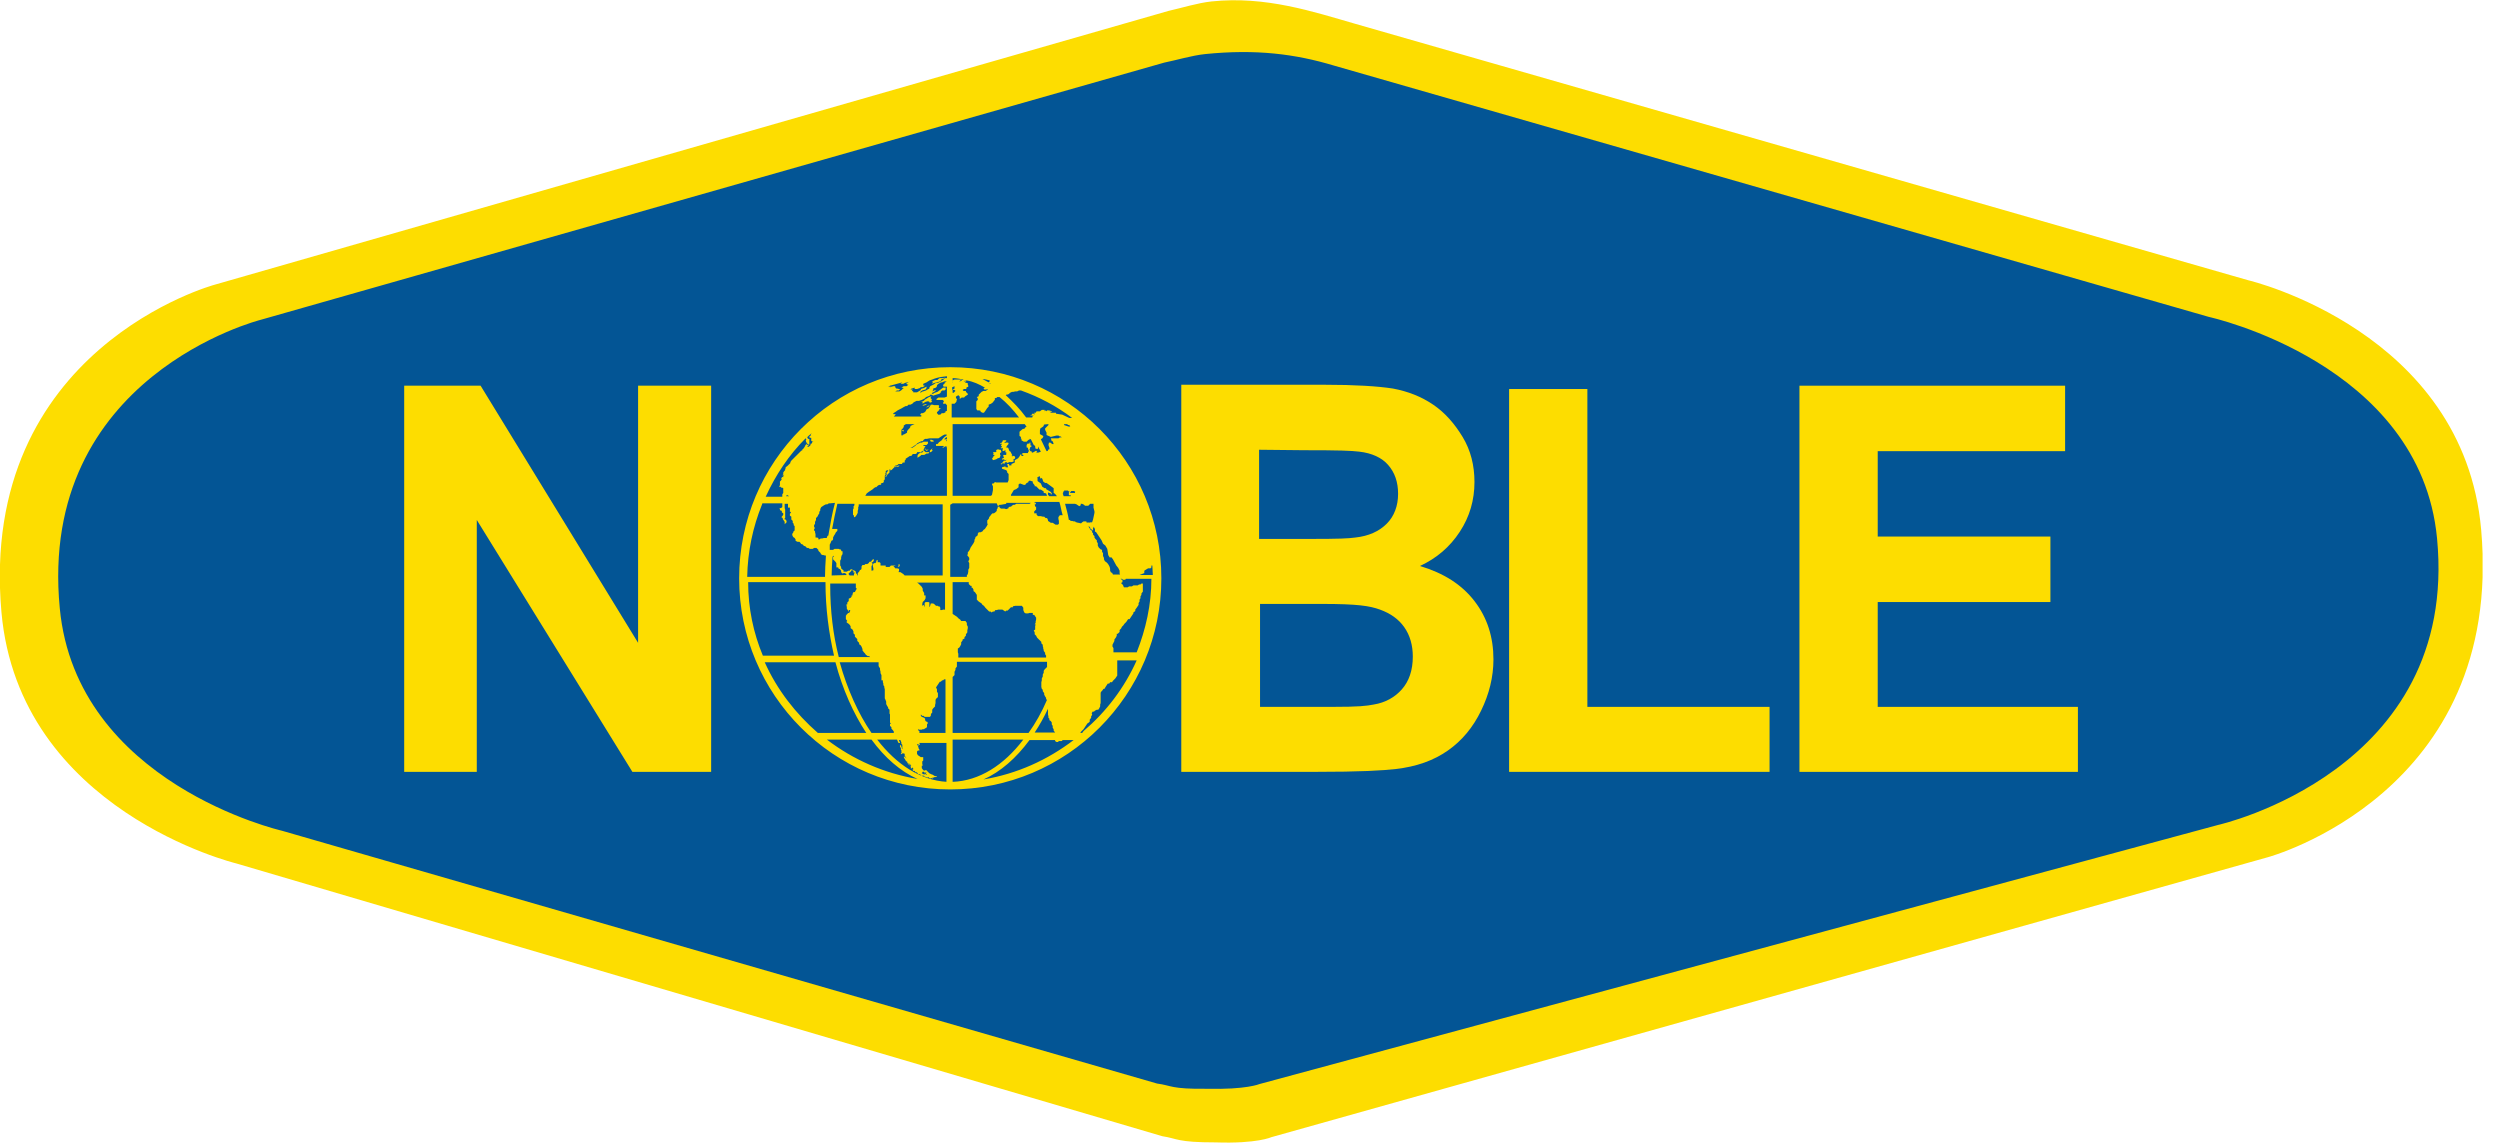
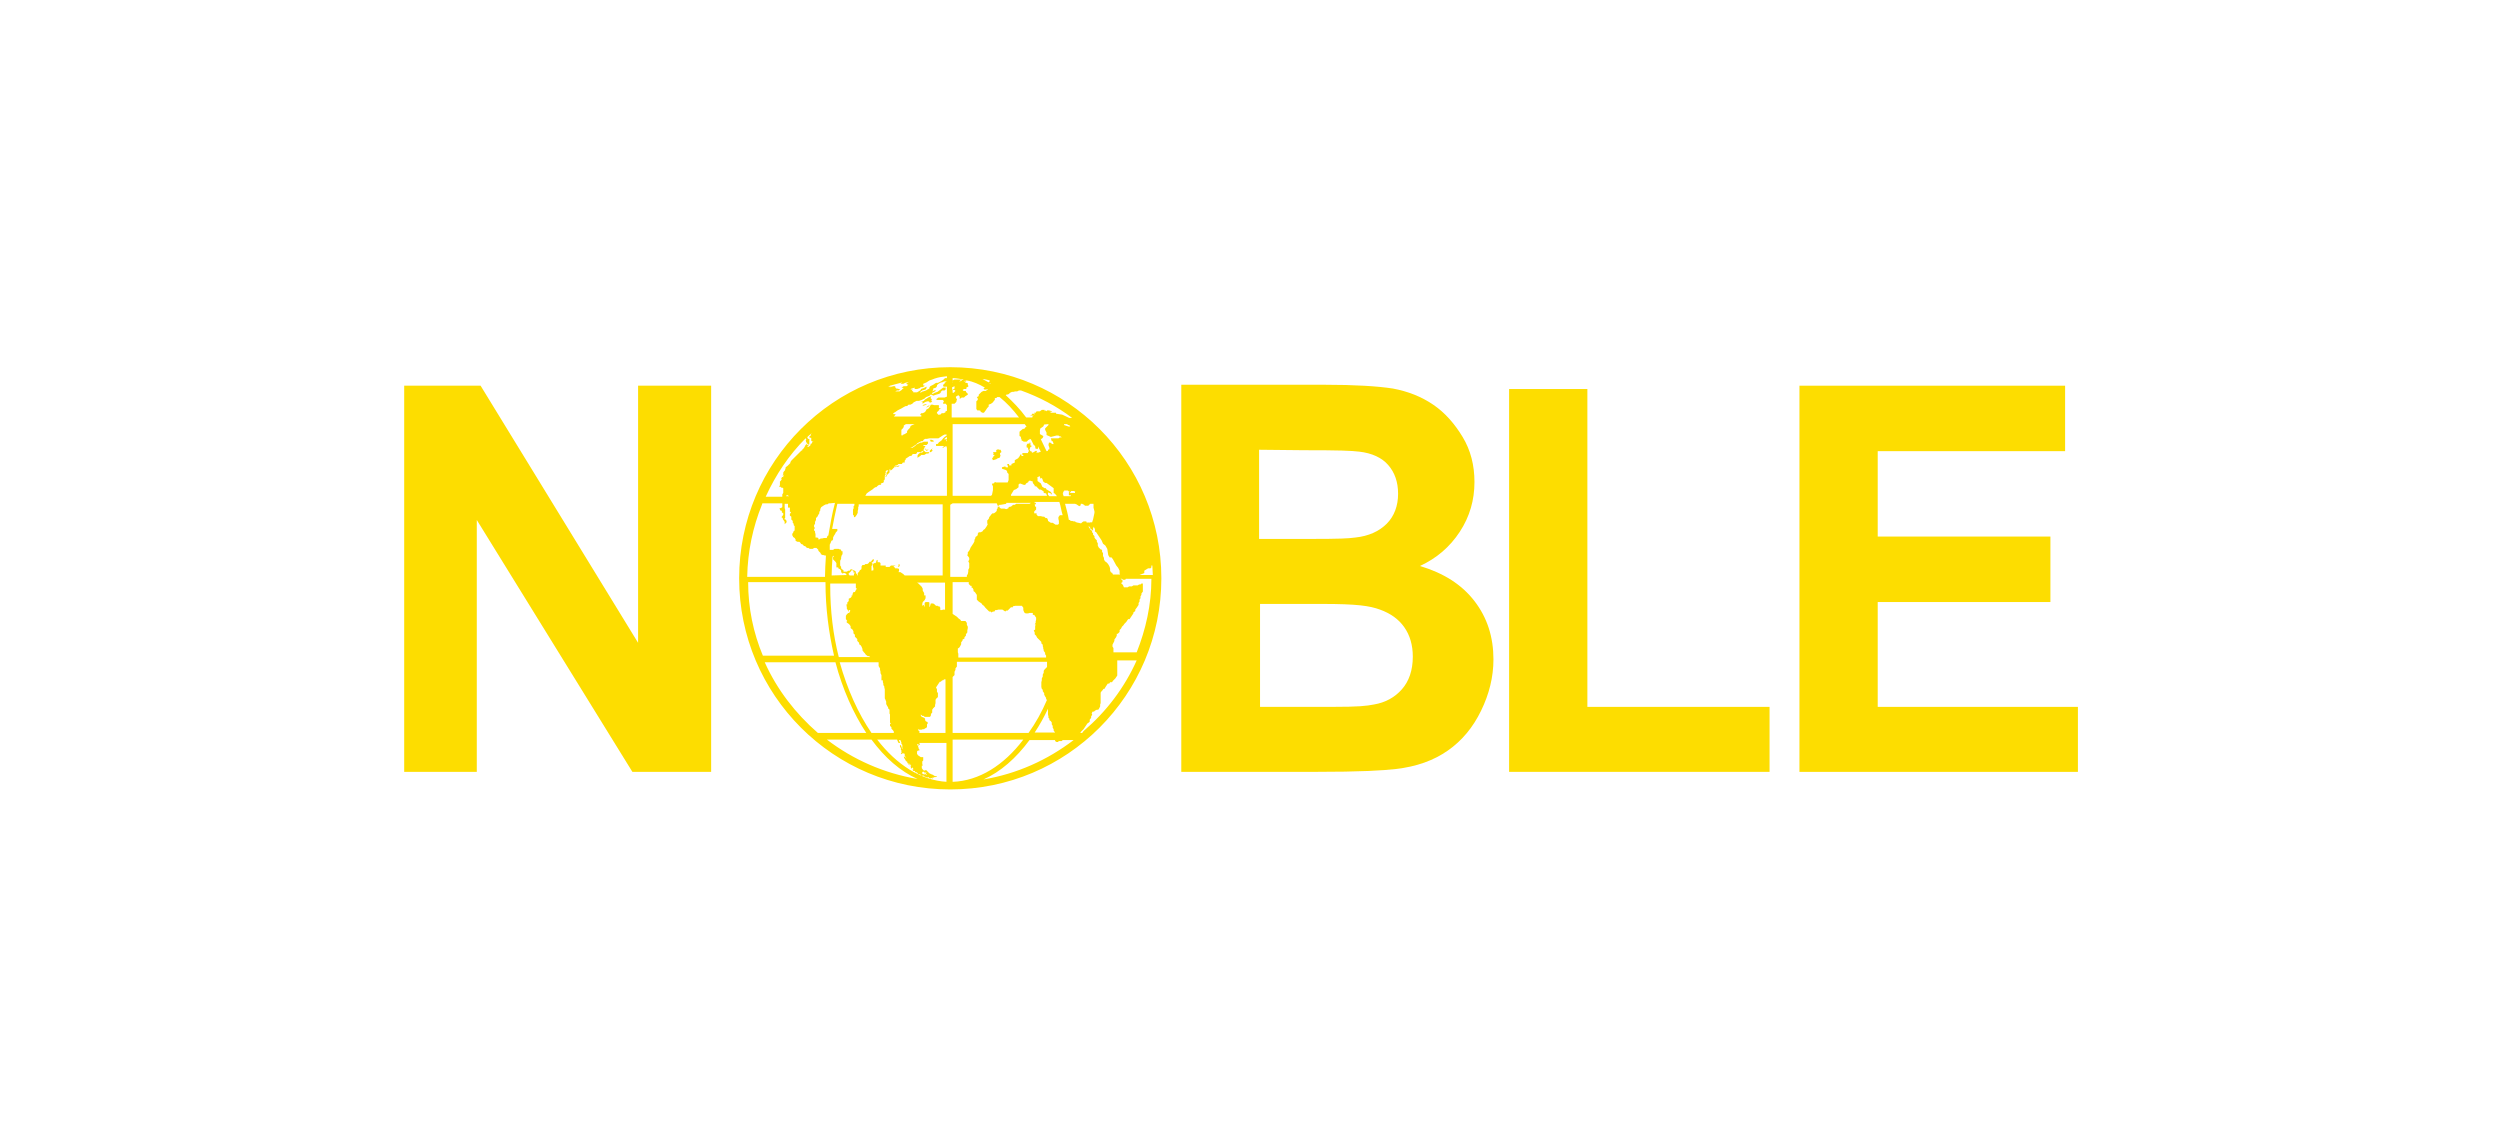
<svg xmlns="http://www.w3.org/2000/svg" width="140" height="64" viewBox="0 0 140 64" fill="none">
  <g clip-path="url(#clip0_7283_764)">
-     <path d="M13.097 17.64C13.097 17.64 0.345 20.828 1.62 34.112C2.577 44.128 14.319 46.811 14.319 46.811L64.319 61.237C65.142 61.343 65.089 61.582 67.188 61.556C69.393 61.609 70.163 61.29 70.163 61.29L124.891 46.492C124.891 46.492 138.68 43.41 137.405 30.154C136.448 20.138 124.36 17.481 124.36 17.481L74.388 3.108C72.236 2.444 69.977 2.178 67.055 2.471C66.311 2.55 65.408 2.816 64.717 2.949L13.097 17.64Z" fill="#035595" />
-     <path d="M71.2 63.681C71.2 63.681 70.403 64.053 68.091 63.974C65.886 63.974 65.966 63.761 65.089 63.628L13.23 48.352C13.23 48.352 1.063 45.403 0.08 34.272C-1.222 19.5 12.035 15.94 12.035 15.94L65.435 0.611C66.152 0.452 67.082 0.159 67.852 0.08C70.881 -0.239 73.564 0.664 75.876 1.328L124.998 15.435L125.928 15.701C125.928 15.701 137.963 18.544 138.946 29.675C140.247 44.447 126.99 48.007 126.99 48.007M74.68 3.666C72.555 3.029 70.35 2.736 67.48 3.029C66.736 3.108 65.86 3.374 65.195 3.507L14.612 17.906C14.612 17.906 2.099 21.041 3.347 34.059C4.277 43.889 15.781 46.519 15.781 46.519L64.797 60.679C65.621 60.785 65.541 60.998 67.613 60.971C69.792 61.025 70.535 60.706 70.535 60.706L124.201 46.2C124.201 46.2 137.724 43.198 136.475 30.154C135.545 20.324 123.696 17.747 123.696 17.747L74.68 3.666Z" fill="#FDDD00" />
    <path d="M22.635 43.225V21.599H26.913L35.733 35.998V21.599H39.824V43.225H35.414L26.7 29.118V43.225" fill="#FDDD00" />
    <path d="M73.006 25.212C75.052 25.212 75.663 25.239 76.115 25.292C76.832 25.372 77.39 25.637 77.735 26.036C78.107 26.461 78.293 26.992 78.293 27.656C78.293 28.32 78.081 28.905 77.655 29.33C77.23 29.755 76.646 30.021 75.902 30.101C75.504 30.154 75.052 30.18 73.352 30.18H70.509V25.186M66.152 43.225H73.511C76.3 43.225 77.443 43.145 78.16 43.065C79.329 42.932 80.285 42.587 81.082 42.029C81.879 41.471 82.491 40.727 82.942 39.797C83.394 38.868 83.633 37.911 83.633 36.928C83.633 35.68 83.288 34.59 82.57 33.66C81.853 32.731 80.843 32.093 79.515 31.695C80.445 31.269 81.189 30.632 81.747 29.782C82.305 28.931 82.57 28.002 82.57 26.992C82.57 26.062 82.358 25.212 81.906 24.468C81.454 23.724 80.923 23.113 80.259 22.662C79.595 22.21 78.851 21.918 78.001 21.758C77.151 21.626 75.875 21.546 74.175 21.546H66.152V43.172V43.225ZM74.042 33.82C76.008 33.82 76.699 33.926 77.283 34.139C77.868 34.351 78.32 34.67 78.638 35.122C78.957 35.573 79.117 36.131 79.117 36.769C79.117 37.539 78.904 38.15 78.505 38.602C78.107 39.054 77.576 39.346 76.938 39.452C76.513 39.532 76.141 39.585 74.574 39.585H70.562V33.82H74.069H74.042Z" fill="#FDDD00" />
    <path d="M84.51 43.224V21.785H88.893V39.585H99.095V43.224" fill="#FDDD00" />
    <path d="M100.769 43.225V21.599H115.646V25.265H105.152V30.047H114.823V33.714H105.152V39.585H116.363V43.225" fill="#FDDD00" />
    <path d="M50.291 31.615L50.318 31.641V31.721L50.265 31.748H50.344L50.371 31.694L50.398 31.615H50.291Z" fill="#FDDD00" />
    <path d="M51.833 22.635L51.726 22.662L51.647 22.715H51.726L51.886 22.662V22.635H51.833Z" fill="#FDDD00" />
    <path d="M51.779 25.133L51.806 25.186L51.859 25.212L51.912 25.265L51.939 25.212L52.018 25.159L51.939 25.186H51.859L51.806 25.159L51.832 25.106L51.779 25.133Z" fill="#FDDD00" />
    <path d="M52.045 24.628L52.098 24.654V24.707L52.151 24.734H52.231H52.284V24.681L52.231 24.654L52.178 24.628H52.125H52.045Z" fill="#FDDD00" />
    <path d="M51.992 22.715L51.885 22.794V22.821L51.992 22.768L52.071 22.715H51.992Z" fill="#FDDD00" />
    <path d="M52.018 22.237L51.938 22.29L51.806 22.37L51.726 22.449L51.566 22.502H51.699L51.62 22.582H51.699L51.832 22.502L51.938 22.476H51.992L52.045 22.502L52.071 22.555L52.204 22.502L52.151 22.449L52.177 22.396V22.343L52.124 22.316V22.237L52.177 22.184L52.018 22.237Z" fill="#FDDD00" />
    <path d="M50.291 26.089L50.212 26.115H50.132L50.105 26.169L50.185 26.142H50.291L50.371 26.089L50.345 26.062L50.291 26.089Z" fill="#FDDD00" />
    <path d="M51.806 43.145L51.779 43.118V43.172H51.726L51.753 43.251L51.806 43.278L51.859 43.251L51.886 43.278L51.833 43.304L51.912 43.384H51.859L51.779 43.304V43.384L51.726 43.358L51.647 43.331L51.567 43.278L51.434 43.251L51.328 43.198L51.248 43.172L51.275 43.198L51.381 43.251H51.434V43.278L51.514 43.331L51.54 43.384H51.593L51.647 43.411H51.7L51.726 43.464L51.859 43.517L51.939 43.544L51.992 43.517L52.045 43.57L52.098 43.597L52.178 43.57L52.258 43.623L52.205 43.544H52.284L52.337 43.517H52.417L52.47 43.49L52.444 43.464H52.364L52.311 43.437L52.231 43.384L52.151 43.358L52.045 43.304L51.992 43.251L51.939 43.198L51.859 43.118L51.806 43.145Z" fill="#FDDD00" />
-     <path d="M52.815 21.174H52.762H52.629L52.55 21.227L52.496 21.28H52.39L52.311 21.307L52.257 21.333L52.178 21.387H52.257L52.231 21.413L52.178 21.493L52.337 21.44L52.47 21.413L52.629 21.36L52.736 21.28L52.682 21.254L52.868 21.201L52.948 21.148L52.815 21.174Z" fill="#FDDD00" />
-     <path d="M50.477 24.123H50.531L50.584 24.176L50.61 24.096L50.584 24.07L50.477 24.123Z" fill="#FDDD00" />
    <path d="M55.817 25.186L55.764 25.265H55.817L55.764 25.318H55.711H55.632L55.605 25.372L55.658 25.398L55.605 25.451L55.658 25.478H55.711L55.632 25.557L55.605 25.637H55.552L55.578 25.717L55.605 25.77L55.711 25.743L55.791 25.717L55.871 25.664L55.977 25.637L56.003 25.584L56.03 25.504L56.003 25.451V25.372L56.083 25.318L56.056 25.239L56.03 25.186H55.95L55.897 25.159L55.817 25.186Z" fill="#FDDD00" />
-     <path d="M56.269 24.654H56.163L56.136 24.734L56.083 24.787V24.84L56.03 24.814L56.003 24.84L56.03 24.867H56.11L56.057 24.947V25L56.11 24.973V25.026L56.03 25.079H56.083V25.133L56.136 25.079L56.163 25.133L56.136 25.212L56.163 25.265L56.242 25.239L56.322 25.212L56.296 25.265L56.322 25.345H56.375L56.349 25.398V25.478H56.269H56.189V25.504L56.163 25.558H56.216V25.637L56.163 25.664L56.11 25.69V25.744L56.189 25.717L56.242 25.744L56.296 25.77L56.375 25.744L56.322 25.797H56.269H56.216L56.163 25.876L56.11 25.93L56.03 25.983L56.083 26.009L56.163 25.93L56.242 25.983L56.269 25.903L56.349 25.876L56.428 25.93L56.508 25.876H56.588H56.668L56.747 25.85L56.8 25.797L56.721 25.77L56.774 25.717L56.827 25.69L56.854 25.611L56.827 25.558L56.774 25.531H56.721L56.694 25.558L56.641 25.531L56.694 25.504L56.668 25.451L56.641 25.398L56.614 25.345L56.588 25.292L56.535 25.265L56.508 25.212L56.482 25.133L56.455 25.079L56.375 25.053H56.322L56.375 25L56.402 24.947L56.455 24.893L56.482 24.84L56.455 24.787H56.375H56.322L56.242 24.814L56.269 24.761L56.349 24.707V24.654H56.269Z" fill="#FDDD00" />
    <path d="M53.214 20.563C46.678 20.563 41.392 25.85 41.392 32.385C41.392 38.921 46.678 44.208 53.214 44.208C59.749 44.208 65.036 38.921 65.036 32.385C65.036 25.85 59.749 20.563 53.214 20.563ZM49.84 21.599C50.079 21.546 50.292 21.466 50.531 21.413L50.424 21.493H50.584L50.69 21.44L50.903 21.387L51.142 21.307H51.328L51.434 21.254C51.434 21.254 51.407 21.254 51.381 21.254H51.328L51.195 21.28H51.115L50.982 21.36L50.849 21.413L50.743 21.493L50.849 21.546H50.876C50.876 21.546 50.796 21.599 50.77 21.626H50.61L50.477 21.705H50.504L50.61 21.732L50.504 21.812H50.531C50.531 21.812 50.424 21.891 50.371 21.918H50.265H50.212H50.132L50.238 21.865H50.345L50.398 21.785H50.345L50.238 21.759H50.185L50.132 21.679V21.626H50.026L49.867 21.679H49.813L49.973 21.599L49.734 21.679L49.84 21.599ZM45.589 29.41L45.642 29.33V29.224L45.696 29.118V29.011L45.775 28.932L45.828 28.825L45.881 28.746V28.666L45.935 28.586V28.506L45.988 28.4L46.067 28.347L46.147 28.294L46.253 28.241H46.333L46.413 28.188H46.466L46.758 28.161C46.599 28.746 46.492 29.383 46.386 29.994H46.36L46.306 30.074V30.127H46.227H46.147L46.041 30.154H45.961L45.881 30.207H45.828V30.127L45.749 30.101H45.669V29.994V29.915L45.642 29.808V29.755L45.589 29.702V29.622L45.642 29.569L45.589 29.516V29.41ZM46.652 31.27V31.323L46.732 31.402L46.785 31.456L46.838 31.535V31.615V31.695V31.774H46.891H46.944V31.827L47.05 31.881L47.103 31.96V32.066H47.157V32.12L47.236 32.093H47.316L47.396 32.146V32.199H47.502L46.572 32.226C46.572 31.881 46.599 31.509 46.625 31.163H46.652V31.11L46.705 31.19H46.652V31.27ZM47.847 32.226H47.582L47.529 32.173V32.093L47.582 32.066L47.635 32.013L47.688 31.934H47.741L47.794 31.987V32.066H47.874L47.821 32.146V32.226H47.847ZM47.927 32.598V32.704V32.81V32.917L47.98 32.97L47.927 33.05L47.874 33.156H47.794L47.741 33.262V33.342H47.688V33.421L47.635 33.475L47.529 33.528V33.66L47.449 33.74V33.846H47.396L47.422 34.006V34.086L47.475 34.165L47.529 34.272V34.165H47.608V34.218L47.555 34.325H47.502L47.422 34.404L47.369 34.484V34.67L47.449 34.776L47.396 34.83L47.449 34.883L47.529 34.936L47.582 34.989L47.635 35.069V35.175L47.741 35.255L47.794 35.361V35.467L47.874 35.547V35.653L48.007 35.786V35.892L48.113 35.998V36.078L48.193 36.131L48.246 36.211L48.299 36.344V36.423L48.379 36.53L48.432 36.583L48.485 36.663L48.591 36.742H48.671L48.724 36.795H46.971C46.652 35.547 46.492 34.192 46.492 32.784C46.492 32.757 46.492 32.704 46.492 32.678H47.927V32.598ZM49.441 38.097V38.203L49.468 38.283V38.363L49.521 38.443V38.496L49.548 38.602V38.735V38.815V38.921V39.001V39.107L49.574 39.16L49.627 39.293V39.346V39.426L49.681 39.532L49.734 39.612V39.665L49.813 39.744V39.957L49.84 40.01V40.116V40.196V40.276V40.355V40.435V40.462L49.893 40.541H49.84V40.648L49.92 40.727V40.807L49.999 40.887L50.053 40.967V41.046H48.804C48.06 39.957 47.449 38.602 47.024 37.088H49.202V37.194V37.3L49.282 37.433V37.513L49.309 37.619V37.699L49.362 37.805V37.911V38.017V38.097H49.441ZM45.111 24.521L45.138 24.601H45.164L45.111 24.681H45.138V24.761H45.191L45.138 24.814H45.191L45.244 24.893H45.324V24.787V24.734V24.654V24.575H45.244L45.217 24.495H45.191C45.191 24.495 45.35 24.335 45.456 24.256L45.403 24.335V24.389L45.324 24.442V24.495L45.403 24.521H45.43V24.681L45.456 24.707H45.563L45.483 24.734V24.787L45.456 24.84H45.403L45.377 24.947L45.27 25.026H45.191L45.297 24.947L45.217 24.92L45.164 24.867L45.111 24.92L45.058 25.026L45.005 25.106L44.952 25.159L44.898 25.212H44.952L44.872 25.239L44.819 25.292L44.766 25.345L44.686 25.425L44.606 25.505L44.526 25.584L44.42 25.69L44.314 25.797L44.261 25.876V25.93L44.181 26.009L44.101 26.089L43.995 26.169V26.222L43.969 26.275V26.328L43.916 26.381L43.862 26.461V26.514V26.567L43.809 26.62H43.862L43.889 26.594H43.916L43.862 26.647V26.727L43.809 26.7L43.756 26.78V26.833H43.783L43.73 26.913L43.676 26.966V27.019V27.099V27.178L43.623 27.258H43.703L43.756 27.311H43.809L43.862 27.338V27.391V27.444V27.524V27.603L43.809 27.683V27.763V27.816H42.879C43.437 26.594 44.181 25.478 45.111 24.548M44.208 27.789H44.022L44.075 27.709L44.128 27.763H44.181V27.789H44.208ZM42.693 28.188H43.809V28.267V28.321V28.4L43.73 28.453H43.65L43.676 28.506V28.56L43.703 28.586H43.73L43.783 28.613V28.692L43.862 28.746V28.825L43.809 28.905L43.756 28.958L43.836 29.011V29.064L43.889 29.144L43.942 29.224V29.357L44.048 29.25V29.171L43.995 29.091H43.942V29.011H43.969V28.932V28.878V28.772V28.692V28.613V28.533L43.942 28.453V28.374V28.294V28.214H44.128V28.347V28.427H44.234V28.533V28.613V28.666H44.287V28.719L44.234 28.772V28.825V28.878L44.314 28.932V29.091L44.394 29.171V29.277L44.447 29.33V29.41L44.5 29.463V29.596V29.649V29.702L44.42 29.782V29.835L44.367 29.888V29.968L44.42 30.074L44.5 30.127L44.553 30.207V30.287L44.659 30.34H44.739H44.766L44.819 30.393L44.872 30.473H44.925L44.978 30.526L45.031 30.579H45.084L45.138 30.632L45.191 30.685H45.27L45.35 30.738H45.43H45.51L45.589 30.685H45.722L45.775 30.738L45.828 30.791V30.844L45.908 30.924L45.961 30.977V31.03L46.067 31.084H46.12L46.2 31.11H46.253C46.227 31.535 46.2 31.934 46.2 32.306H41.843C41.87 30.871 42.162 29.516 42.667 28.267M41.87 32.598H46.227C46.227 34.059 46.413 35.441 46.705 36.716H42.72C42.189 35.441 41.896 34.059 41.896 32.598M42.853 37.088H46.785C47.183 38.602 47.794 39.957 48.512 41.046H45.802C44.553 39.957 43.517 38.629 42.826 37.088M46.306 41.418H48.804C49.548 42.428 50.424 43.198 51.381 43.623C49.495 43.304 47.768 42.534 46.306 41.418ZM53.028 43.783C51.567 43.703 50.212 42.826 49.123 41.418H50.238L50.265 41.498L50.318 41.604H50.398V41.551L50.345 41.498V41.445H50.424L50.477 41.578V41.657L50.531 41.71V41.817V41.843V41.896L50.584 41.976L50.531 41.923H50.504V41.843H50.477V41.764L50.398 41.71V41.764V41.817L50.451 41.896V41.95V42.003H50.504L50.451 42.056L50.504 42.109L50.451 42.189V42.242L50.531 42.189H50.61L50.663 42.215V42.321L50.717 42.401L50.77 42.481L50.663 42.374H50.61L50.637 42.454L50.69 42.534L50.743 42.64H50.796L50.823 42.746H50.876V42.8L50.929 42.879V42.746L50.982 42.826L51.035 42.879H50.982L51.009 42.959V43.039L51.089 43.012V42.959L51.142 43.039V43.092H51.089L51.142 43.172H51.221L51.275 43.251H51.354L51.381 43.304L51.434 43.358H51.54V43.304H51.593V43.358L51.54 43.384L51.593 43.437H51.7L51.647 43.358V43.278V43.225H51.7L51.753 43.198H51.832L51.726 43.145L51.673 43.092L51.62 43.012V42.932V42.879H51.673L51.647 42.773V42.693V42.64L51.7 42.587V42.534V42.454V42.401H51.567L51.487 42.348L51.407 42.295L51.354 42.215V42.135V42.082L51.407 42.029H51.487V41.976L51.434 41.896V41.843L51.407 41.79L51.461 41.737H51.354L51.381 41.657L51.461 41.71H51.514V41.657L51.461 41.604H53.001V43.968L53.028 43.783ZM53.028 41.046H51.487V40.94L51.407 40.887V40.807L51.434 40.86H51.62L51.673 40.834H51.753L51.806 40.781H51.859L51.912 40.701V40.568L51.965 40.488L51.912 40.409H51.859L51.806 40.329V40.249L51.753 40.196L51.62 40.143L51.567 40.09V40.01L51.647 40.09H51.726L51.779 40.143H51.859H51.939H52.018H52.072L52.125 40.09V40.037L52.151 39.957L52.204 39.904V39.824V39.744L52.258 39.665L52.311 39.612L52.364 39.558V39.479L52.39 39.373V39.187L52.444 39.107L52.497 39.054H52.523V38.921V38.815L52.47 38.735V38.602L52.417 38.496L52.47 38.416L52.523 38.336L52.576 38.257L52.63 38.177H52.683L52.762 38.097H52.815L52.869 38.044H52.948V37.991V41.046H53.028ZM53.028 34.192H52.975L52.895 34.139H52.815L52.736 34.165H52.656V34.112V34.032L52.603 33.953H52.523V33.926H52.417L52.337 33.846L52.258 33.793H52.125L52.072 33.979H52.045V33.873V33.74L51.992 33.714H51.912H51.832L51.779 33.767V34.006L51.726 33.873L51.647 33.926V33.82L51.673 33.714L51.726 33.66L51.779 33.607L51.832 33.501V33.342H51.753V33.209L51.673 33.076V32.97L51.62 32.864L51.567 32.81L51.487 32.731L51.434 32.678L51.354 32.624H51.301H52.922V34.218L53.028 34.192ZM53.028 32.226H50.663L50.584 32.146L50.504 32.093L50.424 32.04H50.318L50.345 31.96V31.854L50.238 31.827H50.185H50.132L50.079 31.748L50.026 31.695H50.159L50.079 31.668H49.893L49.813 31.748H49.734H49.654H49.601V31.668H49.468H49.388H49.309V31.615V31.535L49.255 31.482H49.202H49.149V31.349L49.069 31.402V31.482L49.016 31.535H48.937L48.883 31.615V31.721L48.91 31.827V31.934L48.804 31.96V31.801V31.695L48.857 31.641V31.562L48.804 31.482H48.883L48.937 31.376V31.323H48.883L48.83 31.376L48.777 31.456H48.697L48.644 31.535L48.565 31.588H48.458L48.405 31.641H48.352H48.299L48.246 31.721V31.827L48.219 31.907H48.166L48.113 32.013L48.033 32.093V32.252L47.98 32.146L47.927 32.093V32.013L47.821 31.934H47.768L47.715 31.881H47.635L47.582 31.96H47.502L47.422 32.013H47.343H47.289H47.236V31.934L47.157 31.881L47.103 31.827V31.748L47.05 31.668V31.588V31.509V31.402L47.103 31.296V31.216L47.13 31.11L47.183 31.03V30.898V30.871H47.13L47.077 30.765H47.024L46.971 30.738H46.891H46.811H46.732L46.652 30.791H46.572H46.466C46.466 30.791 46.466 30.659 46.466 30.579V30.499L46.519 30.393L46.572 30.233V30.313L46.652 30.207V30.101L46.705 29.994L46.758 29.915L46.811 29.808L46.891 29.729V29.649V29.622H46.758H46.678H46.599C46.678 29.171 46.785 28.692 46.891 28.214H46.997H47.024H47.821H47.847V28.294L47.794 28.374V28.427H47.821L47.768 28.533V28.586V28.639V28.719V28.825L47.821 28.878V28.958H47.874L47.927 28.905L47.98 28.825L48.033 28.719V28.613L48.06 28.506V28.4L48.087 28.347V28.267V28.241H52.789V32.279L53.028 32.226ZM53.028 24.707H53.001L52.975 24.654H53.028V24.707ZM53.028 24.601H52.975H52.869L52.948 24.521L53.028 24.468V24.575V24.601ZM53.028 24.362L52.975 24.415L52.895 24.468L52.815 24.548L52.736 24.654L52.63 24.734L52.55 24.787H52.576L52.497 24.867H52.417V24.973H52.523H52.603H52.842V25.026L52.762 25.079H52.815L52.922 25H52.975H53.028L52.948 25.079L53.028 25.026V25.106V27.763H48.432H48.458L48.538 27.63L48.644 27.55L48.724 27.497L48.804 27.444L48.883 27.391L48.937 27.338L49.016 27.285H49.069L49.149 27.205L49.229 27.152H49.309L49.362 27.099H49.309L49.388 27.045H49.441L49.495 26.992V26.939H49.468L49.521 26.886L49.548 26.833V26.7V26.647L49.601 26.567L49.548 26.514H49.601V26.461V26.381L49.681 26.328H49.76L49.707 26.355V26.408L49.627 26.487H49.654L49.627 26.567H49.681L49.627 26.62L49.574 26.7H49.627L49.681 26.594L49.76 26.514L49.813 26.461V26.275L49.867 26.302V26.355L49.946 26.302L50.026 26.222L50.106 26.142H50.079L50.159 26.062H50.238L50.318 25.983H50.504L50.557 25.903H50.61H50.717H50.663V25.823V25.797L50.717 25.744V25.69L50.796 25.637L50.876 25.584L50.956 25.531H51.035L51.115 25.425H51.195H51.275L51.354 25.372V25.319H51.567L51.673 25.239V25.292H51.726L51.62 25.345H51.54L51.434 25.425L51.381 25.505V25.584V25.637L51.461 25.584L51.54 25.531L51.593 25.478H51.753L51.886 25.398H51.992L52.045 25.319H52.125L52.231 25.239L52.178 25.186L52.231 25.106L52.151 25.159L52.072 25.239V25.319H51.992H51.912H51.832L51.779 25.265H51.726V25.159L51.779 25.053L51.832 24.973H51.726L51.7 24.92H51.886L51.965 24.84V24.787V24.734H51.912H51.806H51.726L51.62 24.787H51.54L51.434 24.84L51.328 24.893L51.248 24.973L51.168 25.026L51.089 25.079H50.982L51.062 25.053L51.142 25L51.221 24.947L51.301 24.893L51.381 24.814L51.487 24.761L51.593 24.707H51.673L51.726 24.628L51.806 24.575H51.912L52.045 24.548H52.125H52.178H52.364H52.444H52.55L52.63 24.495L52.709 24.442L52.789 24.389L52.895 24.335H53.001L53.028 24.362ZM50.69 23.751H51.221L51.089 23.804L50.982 23.857V23.91L50.929 23.99L50.849 24.07L50.796 24.149V24.229L50.663 24.309L50.531 24.362V24.415L50.477 24.362V24.282V24.229V24.149V24.07L50.557 23.99L50.61 23.91V23.831L50.77 23.724H50.717L50.69 23.751ZM53.028 21.36L52.895 21.44V21.493L52.815 21.546V21.599L52.842 21.652H53.028V21.998V22.21L52.895 22.263H52.683H52.603H52.55L52.444 22.343V22.396H52.55H52.656H52.736H52.789L52.842 22.449H52.869L52.815 22.555V22.609H52.895H52.975V22.662H53.028V23.007L52.948 23.034V23.087L52.842 23.14H52.736L52.656 23.22H52.523V23.167H52.47V23.087L52.523 23.034L52.603 22.954V22.901L52.709 22.848H52.656H52.576V22.795L52.603 22.768H52.576V22.688H52.55H52.417H52.311L52.231 22.662H52.125L52.072 22.768L51.992 22.874L51.886 22.927L51.832 23.034L51.779 23.087L51.673 23.14H51.593L51.54 23.193V23.246H51.593V23.326H50.053L50.106 23.273L50.159 23.193H50.106H50.026V23.14L50.159 23.06L50.265 22.981L50.371 22.927L50.477 22.874L50.61 22.795L50.717 22.741H50.796L50.876 22.662H50.982L51.089 22.609L51.168 22.529L51.328 22.449H51.461L51.62 22.396L51.779 22.316L51.859 22.237L52.072 22.157V22.104H52.178L52.258 22.157L52.417 22.104L52.603 22.051L52.709 21.971H52.656L52.762 21.865H52.895L53.001 21.759H52.922L52.975 21.705H52.895H52.815L52.709 21.785L52.603 21.865L52.497 21.945L52.337 21.998L52.258 22.051H52.178L52.204 21.998L52.311 21.945L52.39 21.891V21.838L52.204 21.918L52.258 21.838V21.785V21.759L52.417 21.705L52.47 21.626V21.573L52.523 21.519L52.603 21.466L52.709 21.413H52.762L52.869 21.36H53.001V21.413L53.028 21.36ZM53.028 21.174H52.922L52.842 21.254L52.736 21.333L52.63 21.387L52.523 21.44H52.417L52.258 21.546L52.098 21.626L52.045 21.705V21.759L51.939 21.812L51.859 21.865L51.7 21.918H51.673L51.54 21.998V21.945L51.647 21.865L51.832 21.812L51.886 21.732V21.652L51.726 21.732L51.567 21.785V21.838L51.487 21.891L51.354 21.971H51.248H51.142V21.918L51.062 21.891L51.115 21.812H50.982C50.982 21.812 51.035 21.785 51.035 21.759H51.062L51.221 21.705V21.759V21.785H51.354L51.514 21.732L51.567 21.679H51.673L51.806 21.599H51.726L51.7 21.546V21.493L51.886 21.413L51.965 21.36L52.045 21.307L52.204 21.254L52.337 21.201C52.576 21.121 52.789 21.094 53.028 21.068V21.148V21.174ZM64.08 32.093V31.96L64.16 31.907L64.292 31.827H64.425L64.478 31.774V31.668H64.531C64.531 31.854 64.558 32.013 64.558 32.199H63.814L64.08 32.093ZM61.29 29.622V29.516L61.317 29.596V29.782H61.37L61.689 30.26L61.769 30.446L61.901 30.552L62.008 30.738L62.061 31.084L62.141 31.216H62.247L62.326 31.323L62.512 31.668L62.619 31.801L62.698 31.96V32.12L62.725 32.173H62.326L62.273 32.066H62.22L62.167 31.96V31.854L62.141 31.748L62.087 31.641L62.034 31.562L61.955 31.482L61.875 31.429L61.822 31.323V31.243L61.769 31.137V31.03V30.977L61.715 30.898V30.791L61.636 30.765L61.583 30.712L61.529 30.659L61.476 30.552V30.499V30.419L61.423 30.34V30.26L61.343 30.18L61.29 30.101V30.021L61.211 29.941V29.861L61.157 29.808V29.729L61.078 29.675L61.025 29.596L60.971 29.516V29.436L60.918 29.357L60.945 29.41L60.998 29.489L61.051 29.543V29.596L61.131 29.649L61.184 29.702H61.211V29.596V29.489L61.29 29.622ZM60.254 27.55H60.201V27.603H59.909L59.989 27.497H60.148L60.228 27.55H60.254ZM59.962 27.789H59.563C59.563 27.789 59.537 27.683 59.51 27.63H59.537V27.577V27.524H59.59V27.47H59.803L59.856 27.524H59.909L59.856 27.577V27.63V27.736H59.962V27.763V27.789ZM59.298 29.171V29.25V29.33L59.245 29.383H59.191H59.112L59.032 29.33L58.952 29.277H58.846L58.766 29.224L58.687 29.171V29.118L58.634 29.011H58.554L58.474 28.932H58.395L58.288 28.905H58.129L58.049 28.825V28.746H57.969H57.916V28.639L57.969 28.586L58.023 28.533V28.453V28.374H57.969L57.943 28.241H57.996L58.023 28.135L57.943 28.188V28.108H59.324C59.404 28.347 59.431 28.613 59.51 28.852H59.431H59.351L59.271 28.958V29.011V29.064L59.298 29.171ZM58.687 39.93V40.01L58.713 40.116V40.196L58.766 40.249V40.329L58.846 40.382L58.899 40.462V40.568L58.952 40.648V40.754L59.005 40.834V40.913L59.085 41.02H57.943C58.209 40.621 58.474 40.143 58.687 39.691V39.744V39.851V39.93ZM57.013 27.152L57.119 27.072L57.332 27.152H57.411L57.465 27.072L57.597 26.992V26.939L57.677 26.913L57.837 26.966V27.045L57.943 27.178V27.231H58.023L58.155 27.364L58.209 27.417H58.288L58.448 27.524V27.603L58.581 27.63L58.634 27.763H56.614V27.709L56.774 27.444L56.907 27.391L57.04 27.285V27.099L57.013 27.152ZM58.288 26.833V26.753L58.368 26.806L58.421 26.966L58.527 27.045H58.607L59.005 27.338V27.603L59.085 27.656L59.191 27.789H58.766L58.687 27.709V27.577L58.846 27.63V27.683H58.899V27.63L58.846 27.55L58.581 27.391V27.338H58.501L58.368 27.258L58.288 27.072L58.102 26.939V26.78L58.076 26.727H58.129L58.182 26.673H58.235V26.727L58.288 26.833ZM58.368 24.548L58.421 24.468V24.415L58.235 24.309V24.096L58.262 23.99L58.421 23.884L58.474 23.778H58.421L58.713 23.751V23.804L58.527 23.99V24.07L58.607 24.229V24.362L58.846 24.468L59.165 24.389H59.271L59.351 24.442H59.404L59.457 24.495H59.351L59.271 24.548H59.059H58.899H58.846L58.899 24.707H58.952L59.005 24.867H58.979H58.926L58.82 24.787H58.74L58.713 24.92L58.766 25.079V25.159L58.687 25.186V25.239L58.634 25.265H58.607C58.501 25.053 58.395 24.814 58.288 24.601L58.395 24.521H58.368V24.548ZM59.59 23.751H59.749L59.829 23.804H59.882L59.935 23.884H59.829L59.59 23.804V23.751ZM56.428 22.104L56.508 22.051L56.561 21.998L56.668 21.945H56.747L56.854 21.918H56.96L57.066 21.865H57.172C58.209 22.237 59.165 22.741 60.042 23.406H59.882L59.484 23.22L59.138 23.167V23.113H59.032H58.979H58.873L58.766 23.06H58.873L58.926 23.034L58.74 22.981H58.634L58.607 23.034L58.554 22.981L58.501 23.034V22.954H58.421H58.341L58.235 23.034H58.049L57.996 23.113H57.916V23.167H57.969L57.916 23.22V23.167L57.863 23.193V23.14L57.757 23.22H57.81L57.704 23.273L57.651 23.326L57.73 23.273H57.89L57.81 23.326V23.379H57.465C57.119 22.901 56.721 22.502 56.322 22.13L56.402 22.077L56.428 22.104ZM55.419 21.307V21.36L55.366 21.413C55.366 21.413 55.127 21.28 55.02 21.227C55.153 21.227 55.313 21.28 55.446 21.307M55.472 21.44V21.493C55.472 21.493 55.419 21.493 55.392 21.466H55.472V21.44ZM53.347 21.679L53.453 21.626V21.679V21.759L53.32 21.838V21.679H53.347ZM53.347 21.838H53.48H53.453L53.506 21.891L53.453 21.945L53.4 21.998H53.347V21.812V21.838ZM53.347 22.609H53.453L53.559 22.502V22.449L53.586 22.396V22.343L53.533 22.29V22.21L53.666 22.13L53.745 22.21V22.29V22.343L53.852 22.263H53.984L54.064 22.184L54.197 22.104V22.051L54.144 21.998L54.091 21.945V21.891H53.958L53.905 21.838L53.984 21.785H54.117V21.705L54.224 21.652V21.599L54.197 21.546V21.466L54.144 21.44H54.038L54.117 21.36H54.144H54.038H54.011L53.958 21.333H53.825L53.745 21.36H53.612H53.719L53.772 21.307L53.878 21.254H53.772H53.612L53.426 21.333L53.32 21.413V21.387H53.347L53.48 21.307H53.586L53.745 21.254H53.666H53.559H53.453L53.347 21.307V21.254V21.174C53.559 21.174 53.772 21.227 53.984 21.254H53.958L53.878 21.28L53.825 21.333H53.878H53.958H54.038L54.117 21.307H54.144C54.489 21.36 54.834 21.519 55.153 21.705L55.074 21.759L55.127 21.812H55.26V21.785C55.26 21.785 55.313 21.785 55.313 21.812L55.206 21.891H55.074L54.967 21.945L54.888 22.024L54.808 22.104V22.184L54.702 22.237L54.755 22.316V22.396L54.675 22.476V22.529V22.582V22.688V22.741V22.901L54.728 22.981H54.834L54.914 23.007V23.06L55.02 23.113H55.1L55.18 23.007L55.233 22.927L55.286 22.848L55.366 22.768V22.662L55.499 22.609L55.605 22.529L55.658 22.449L55.711 22.396V22.29H55.791L55.844 22.237H55.95H55.977C56.375 22.555 56.721 22.927 57.066 23.379H53.294V22.609H53.347ZM53.347 23.751H57.385C57.385 23.751 57.465 23.857 57.491 23.91H57.438L57.358 24.017H57.279L57.093 24.176V24.229V24.282V24.415L57.172 24.468V24.521V24.575H57.252L57.199 24.601V24.654L57.332 24.734H57.411H57.491L57.597 24.628H57.651V24.575L57.73 24.601L57.89 24.92L57.969 24.973V25.026L57.996 25.133H58.129V25.079V25C58.129 25 58.235 25.212 58.288 25.292L58.155 25.345H58.023L58.076 25.292L58.023 25.239L57.837 25.345H57.783V25.292L57.704 25.265L57.651 25.186L57.704 25.026H57.757V24.947H57.704V24.787H57.651V24.84H57.544L57.491 24.92V25.053L57.571 25.079V25.159L57.624 25.212H57.597L57.624 25.292H57.571V25.372H57.438H57.411H57.252V25.478H57.305V25.531H57.252H57.199V25.451H57.146L57.093 25.558L57.013 25.664L56.827 25.77V25.903L56.641 25.983V26.062H56.508V25.983H56.402L56.455 26.169H56.322L56.296 26.116L56.11 26.169V26.248L56.349 26.328L56.402 26.408V26.461L56.482 26.541V26.62V26.886L56.428 27.019H56.375H56.216H56.11H55.95H55.791L55.711 26.992L55.658 27.072H55.578L55.552 27.125L55.605 27.231V27.311V27.444L55.552 27.709L55.499 27.763H53.347V23.724V23.751ZM53.347 28.188H55.818L55.871 28.321H55.924L55.977 28.267H56.057L56.349 28.214V28.161H57.757H57.73L57.651 28.214H57.544H57.491H57.385H57.332H57.279H57.226H57.146H57.066H57.013H56.96H56.907L56.827 28.267H56.747L56.668 28.321L56.614 28.374H56.561L56.482 28.4V28.453L56.375 28.506H56.322L56.243 28.48H56.189H56.11H56.057L55.977 28.427V28.374H55.871V28.453L55.818 28.533V28.613L55.738 28.692L55.658 28.746H55.578L55.499 28.825L55.446 28.905L55.392 28.958V29.011L55.339 29.091L55.286 29.144V29.303L55.313 29.357L55.26 29.463L55.206 29.543L55.153 29.622L55.074 29.675L55.02 29.755L54.914 29.808H54.808L54.755 29.888V29.968L54.702 30.021L54.622 30.074V30.127L54.569 30.233V30.313L54.516 30.419L54.463 30.499L54.41 30.579L54.356 30.659L54.303 30.791L54.25 30.871L54.197 30.924V31.004L54.17 31.11L54.224 31.163L54.277 31.243V31.349L54.224 31.429L54.277 31.535V31.615V31.721V31.801L54.224 31.907V32.013L54.197 32.146L54.144 32.226V32.306H54.091H53.214V28.267L53.347 28.188ZM53.347 32.598H54.25V32.704L54.303 32.757L54.356 32.81H54.41V32.917H54.463L54.516 33.023V33.103L54.595 33.156L54.649 33.236L54.702 33.315V33.421V33.501V33.581L54.808 33.687L54.888 33.74L54.967 33.793L55.02 33.873L55.1 33.926L55.18 34.032L55.233 34.086L55.313 34.165L55.392 34.245H55.472L55.525 34.298L55.605 34.245H55.685L55.738 34.165H55.818L55.897 34.139H55.95H56.03H56.136L56.216 34.192L56.296 34.245L56.349 34.192H56.428L56.482 34.139L56.535 34.086L56.614 34.006H56.721V33.953L56.854 33.926H56.933H56.986H57.066H57.146H57.226L57.305 34.032V34.165L57.358 34.298L57.438 34.351H57.571L57.651 34.325H57.783H57.837V34.431H57.916L57.969 34.511L58.023 34.59V34.697L57.996 34.803V34.883L57.943 34.962H57.996L57.969 35.069V35.255L57.89 35.308L57.943 35.414V35.52L58.023 35.6L58.076 35.706L58.155 35.786L58.209 35.839L58.262 35.892L58.315 35.945V36.025L58.395 36.105V36.184L58.421 36.264V36.317L58.448 36.397V36.45L58.527 36.556V36.636L58.581 36.716V36.822H53.666V36.716V36.609L53.639 36.53V36.317L53.719 36.264L53.772 36.184L53.825 36.078V35.972L53.905 35.866V35.812L54.011 35.759V35.68L54.091 35.6V35.52L54.17 35.414V35.308L54.197 35.175V35.095L54.144 34.989V34.883L54.064 34.776H53.984H53.905H53.825L53.772 34.697L53.692 34.644L53.639 34.59L53.586 34.537L53.506 34.484L53.426 34.431L53.347 34.378V32.784V32.598ZM53.347 37.991V37.911L53.4 37.858L53.453 37.805V37.699V37.619L53.506 37.513V37.433L53.586 37.327V37.141V37.061H58.634V37.167V37.274V37.353L58.554 37.433L58.501 37.486L58.448 37.566V37.672L58.395 37.778V37.885L58.341 37.991V38.097L58.315 38.203V38.31V38.389V38.469L58.341 38.575L58.395 38.629V38.708L58.474 38.815V38.894L58.527 39.001L58.581 39.08V39.16L58.634 39.187C58.341 39.877 57.996 40.488 57.597 41.046H53.347V37.991ZM53.347 41.418H57.305C56.216 42.853 54.834 43.729 53.347 43.783V41.418ZM55.074 43.65C56.03 43.225 56.907 42.454 57.651 41.445H59.032H59.085V41.498L59.165 41.551H59.245L59.298 41.498H59.377H59.457L59.51 41.445H59.856H60.121C58.66 42.56 56.96 43.331 55.074 43.65ZM60.334 29.25H60.254L60.201 29.197H60.121L60.042 29.171H59.962L59.909 29.118H59.856C59.803 28.799 59.723 28.506 59.643 28.214H60.068H60.201L60.281 28.241L60.44 28.347L60.52 28.294V28.214H60.6L60.706 28.267L60.759 28.321H60.839H60.945L61.051 28.214H61.184H61.237V28.267V28.321V28.374V28.427L61.29 28.639V28.719L61.211 29.091L61.157 29.25H61.051L60.971 29.277L60.918 29.224V29.277L60.839 29.25V29.197H60.759H60.679L60.6 29.25L60.546 29.303H60.493L60.414 29.277H60.334V29.25ZM60.6 41.046H60.493L60.546 40.967L60.6 40.913L60.679 40.834L60.732 40.754L60.785 40.674L60.839 40.594L60.892 40.515L60.971 40.462L61.025 40.409V40.302L61.104 40.196V40.116L61.157 40.037V39.983L61.131 39.957L61.184 39.851H61.264L61.317 39.797L61.423 39.744H61.503L61.556 39.665L61.609 39.558V39.452L61.636 39.373V39.266V39.187V39.054V38.947V38.894V38.788L61.689 38.708L61.742 38.655L61.795 38.575H61.848L61.928 38.443L61.981 38.363L62.034 38.283H62.114L62.167 38.203H62.273L62.326 38.124L62.406 38.044L62.459 37.991L62.512 37.911L62.566 37.832V37.725V37.619V37.513V37.407V37.3V37.221V37.327V37.035V36.981H63.655C62.964 38.522 61.955 39.851 60.679 40.94M62.353 36.716V36.609V36.503V36.397V36.291L62.3 36.211V36.105L62.353 35.998L62.406 35.892V35.812L62.486 35.706L62.539 35.6V35.494H62.592L62.645 35.441L62.698 35.387V35.281L62.778 35.201L62.831 35.095L62.911 35.016L62.964 34.936L63.017 34.883L63.07 34.83L63.123 34.75L63.177 34.67H63.256L63.309 34.59L63.362 34.511L63.416 34.431L63.469 34.351V34.298L63.575 34.218V34.139L63.655 34.032L63.708 33.953L63.761 33.873V33.767L63.814 33.687V33.581L63.867 33.501V33.395L63.92 33.315V33.236L64 33.129V33.023V32.943V32.837V32.678H63.92L63.867 32.731H63.788L63.708 32.784H63.628H63.548H63.469L63.389 32.837H63.309H63.23L63.15 32.89H63.07H62.991H62.938L62.884 32.757L62.831 32.704L62.778 32.651L62.858 32.598V32.492L62.752 32.412H62.831L62.884 32.465H63.017L63.044 32.412H64.478C64.478 33.873 64.16 35.255 63.655 36.53H62.273L62.353 36.716Z" fill="#FDDD00" />
  </g>
  <defs>
    <clipPath id="clip0_7283_764">
      <rect width="139.025" height="64" fill="white" />
    </clipPath>
  </defs>
</svg>